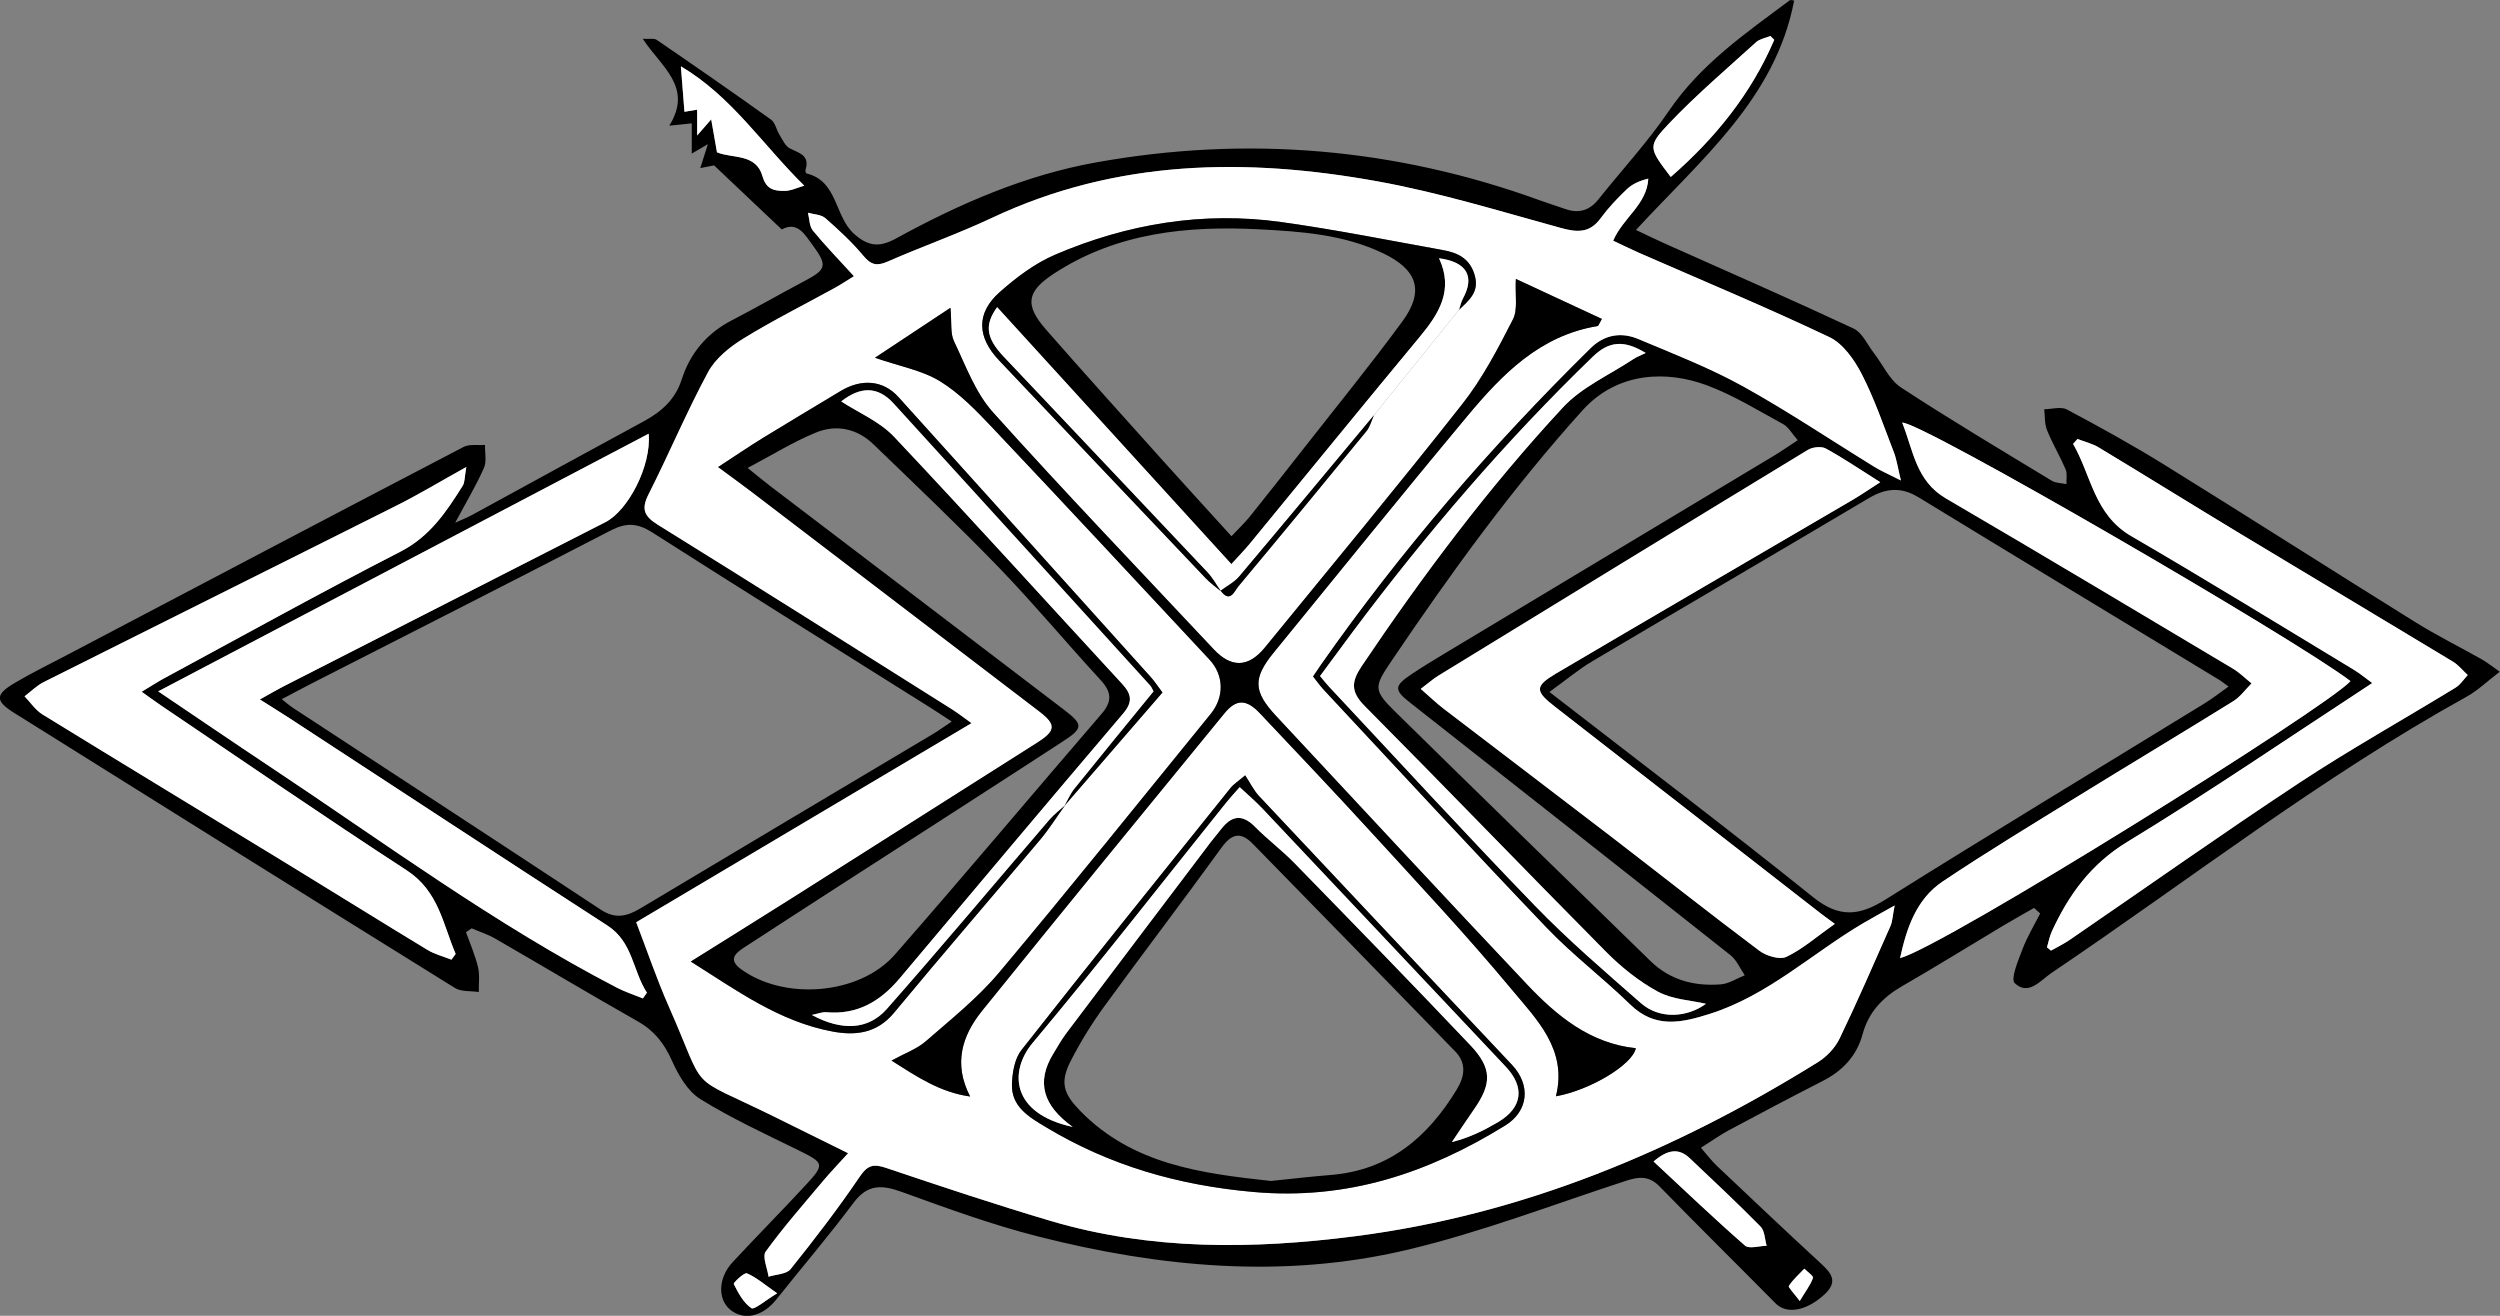
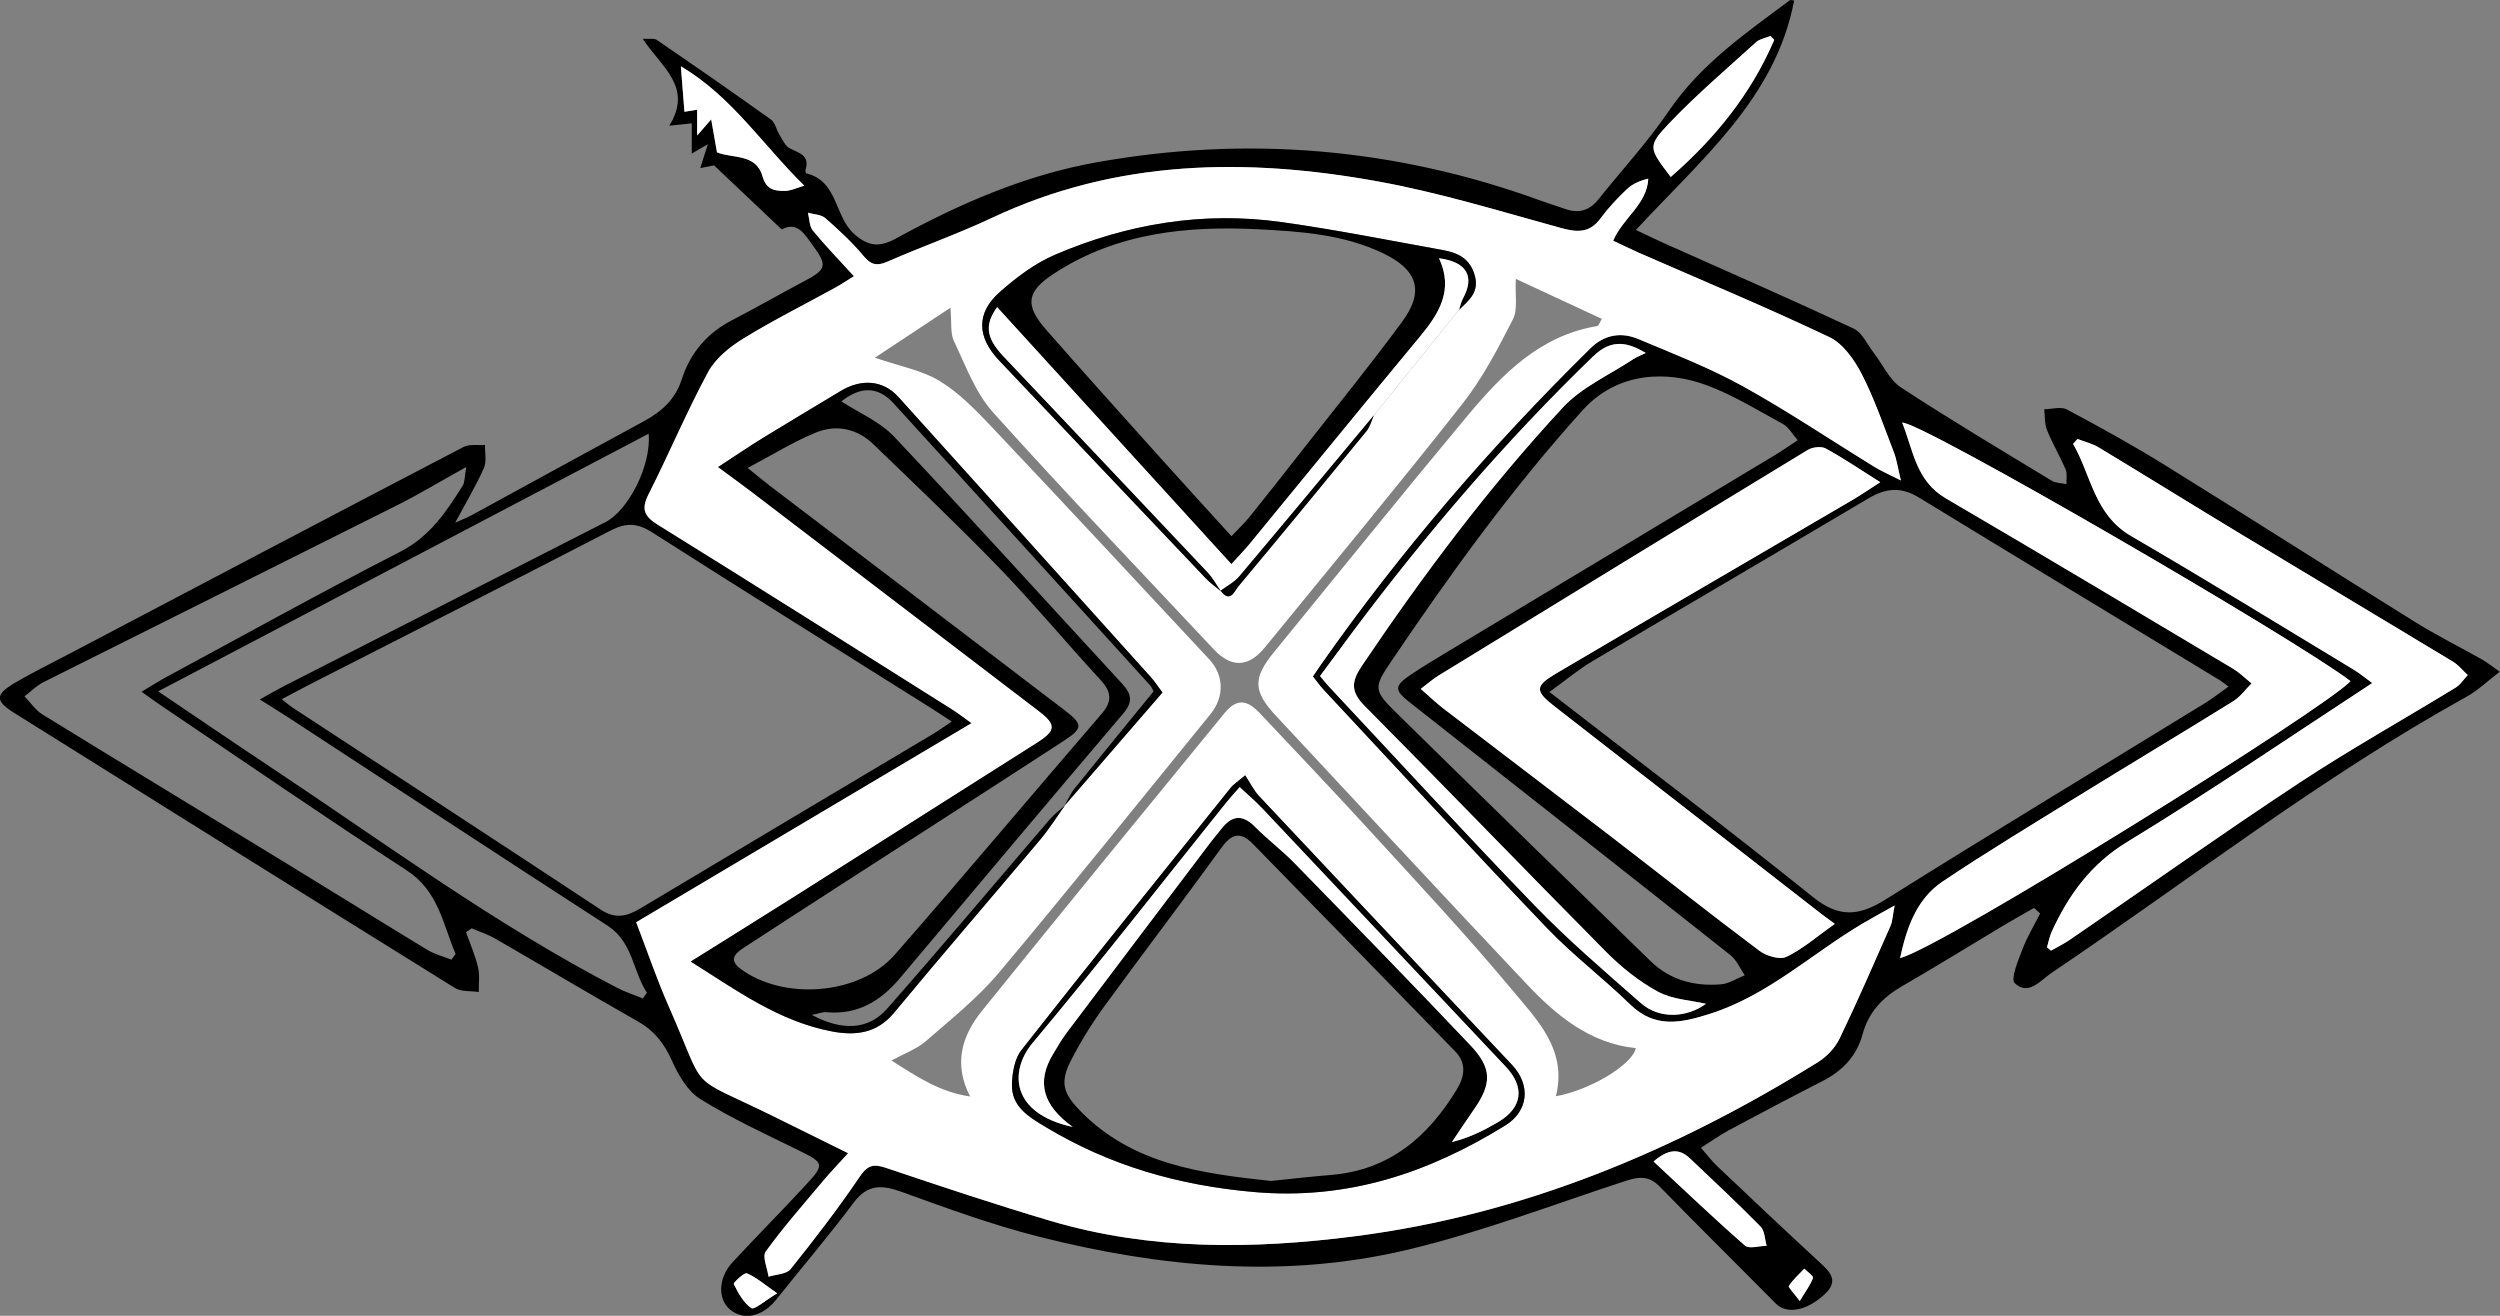
<svg xmlns="http://www.w3.org/2000/svg" id="Layer_2" data-name="Layer 2" viewBox="0 0 605.91 318.91">
  <rect x="0" y="0" width="605.91" height="318.91" fill="#808080" stroke="none" />
  <defs>
    <style>      .cls-1, .cls-2 {        stroke-width: 0px;      }      .cls-2 {        fill: #fff;      }    </style>
  </defs>
  <g id="Layer_1-2" data-name="Layer 1">
    <path class="cls-1" d="m493.03,220.02c-2.54,1.46-5.11,2.88-7.63,4.39-8.14,4.87-16.21,9.88-24.43,14.62-4.71,2.72-8.11,6.31-9.54,11.61-1.45,5.34-4.88,8.91-9.75,11.39-7.57,3.86-15.07,7.83-22.56,11.84-2.16,1.16-4.18,2.6-6.88,4.3,1.5,1.72,2.54,3.13,3.79,4.32,8.35,7.9,16.69,15.81,25.15,23.6,2.66,2.44,4.45,4.5.94,7.7-4.3,3.92-9.09,4.83-11.79,2.09-9.36-9.47-18.84-18.82-28.13-28.35-2.56-2.62-5.03-2.36-8.14-1.34-17.72,5.77-35.21,12.53-53.3,16.79-29.77,7-59.66,4.18-89.06-3.28-11.25-2.85-22.23-6.87-33.16-10.83-4.82-1.74-8.29-1.9-11.69,2.66-5.97,8-12.48,15.61-18.7,23.42-3.26,4.1-7.79,5.18-11.1,2.53-3.15-2.53-3.04-7.74.51-11.57,5.89-6.35,12-12.5,17.88-18.87,4.49-4.86,4.23-5.24-1.84-8.22-8.07-3.96-16.28-7.74-23.89-12.46-3.06-1.9-5.3-5.81-6.85-9.28-1.86-4.17-4.27-7.27-8.27-9.53-11.59-6.57-23.03-13.41-34.57-20.07-1.79-1.03-3.8-1.67-5.71-2.49-.46.31-.91.63-1.37.94,1,2.81,2.22,5.57,2.91,8.45.46,1.92.15,4.03.19,6.05-1.95-.3-4.26-.03-5.8-.99-35.66-22.14-71.24-44.4-106.82-66.67-4.63-2.9-4.63-4.44.2-7.28,4.15-2.45,8.5-4.57,12.77-6.82,31.97-16.81,63.93-33.64,95.95-50.34,1.43-.75,3.46-.36,5.21-.5-.05,1.88.44,4.01-.27,5.6-1.85,4.18-4.21,8.12-6.96,13.27,2.15-.99,3.17-1.38,4.11-1.9,13.89-7.57,27.75-15.2,41.66-22.73,4.26-2.31,7.58-5.27,9.12-10.07,2.07-6.47,6.16-11.28,12.27-14.43,5.91-3.05,11.67-6.39,17.56-9.49,5.26-2.77,5.54-3.74,1.94-8.64-1.97-2.67-3.7-5.87-7.51-3.83-5.44-5.15-10.59-10.02-16.4-15.53-.02,0-1.37.27-3.35.66.68-2.13,1.17-3.65,1.85-5.8-1.3.76-2.28,1.33-3.91,2.28v-7.32c-1.71.18-3.06.32-5.45.56,5.88-9.42-2.06-14.31-6.42-21.06,1.66.1,2.75-.17,3.36.25,9.3,6.37,18.57,12.78,27.73,19.35,1.03.74,1.3,2.49,2.05,3.69.73,1.17,1.38,2.69,2.48,3.26,2.25,1.16,4.93,1.66,3.82,5.2-.08.26.08.85.23.88,7.65,1.84,6.75,10.41,11.57,14.68,3.59,3.18,6.32,3.18,10.18,1.06,15.26-8.36,31.19-15.31,48.37-18.4,36.66-6.59,72.63-3.54,107.71,9.21,2.03.74,4.1,1.38,6.14,2.09,3.22,1.12,5.82.34,7.97-2.35,5.7-7.15,11.97-13.91,17.09-21.46,7.7-11.33,18.64-18.85,29.29-26.79.19-.14.62.03,1.06.06-4.53,23.76-22.56,38.48-38.34,55.6,3.17,1.5,5.2,2.49,7.26,3.41,15.18,6.79,30.43,13.44,45.5,20.49,2.09.98,3.3,3.87,4.88,5.9,2.19,2.83,3.78,6.53,6.6,8.38,11.98,7.85,24.3,15.17,36.54,22.6.99.6,2.37.56,3.56.82-.05-1.21.23-2.57-.22-3.62-1.38-3.21-3.19-6.23-4.5-9.47-.62-1.53-.47-3.37-.67-5.06,1.86-.02,4.07-.7,5.51.07,7.93,4.22,15.82,8.57,23.46,13.3,20.39,12.64,40.6,25.56,60.96,38.23,5.22,3.25,10.76,6,16.13,9.03,1.24.7,2.36,1.62,4.34,2.99-3.05,2.33-5.31,4.54-7.97,6.02-35.38,19.57-67.23,44.43-100.63,66.95-2.78,1.88-5.62,5.66-8.95,2.5-1.06-1.01.85-5.51,1.88-8.23,1.14-2.99,2.83-5.78,4.28-8.65l-1.48-1.35Zm-287.49,59.46c-2.47,2.73-4.4,4.73-6.18,6.86-4.69,5.59-9.53,11.09-13.8,16.99-.89,1.23.39,4.03.68,6.1,1.82-.58,4.35-.6,5.34-1.84,5.82-7.28,11.53-14.68,16.75-22.4,1.94-2.87,3.38-3.14,6.4-2.13,13.23,4.44,26.48,8.87,39.85,12.84,24.27,7.19,49.1,6.9,73.83,3.72,40.64-5.22,77.6-20.7,112.18-42.2,2.13-1.33,4.16-3.48,5.24-5.73,4.34-8.99,8.31-18.16,12.34-27.3.46-1.05.48-2.29.99-4.93-3.4,1.92-5.52,3.07-7.61,4.29-12.38,7.29-23.02,17.47-37.12,21.96-6.95,2.21-13.32,3.63-19.37-2.26-6.55-6.38-13.92-11.95-20.23-18.55-18.19-19.03-36.03-38.39-54-57.63-.98-1.05-1.81-2.24-2.67-3.32.8-1.19,1.35-2.02,1.92-2.83,19.36-27.65,41.34-53.07,65.38-76.73,3.34-3.29,7.41-3.97,11.53-2.24,8.56,3.58,17.27,6.97,25.37,11.45,10.91,6.03,21.3,13.03,31.93,19.57,1.62,1,3.39,1.75,6.39,3.28-.77-3.18-1.02-5.08-1.7-6.81-2.46-6.36-4.66-12.88-7.77-18.93-1.79-3.48-4.53-7.41-7.86-9-15.16-7.21-30.68-13.66-46.07-20.4-2.08-.91-4.12-1.93-6.34-2.97,2.42-5.62,8.17-8.73,8.52-15.04-2.11.51-3.88,1.3-5.2,2.56-2.28,2.18-4.49,4.5-6.35,7.04-2.64,3.6-5.61,3.46-9.58,2.37-14.75-4.05-29.45-8.59-44.47-11.31-31.83-5.77-63.31-5.36-93.43,8.83-8.27,3.9-16.94,6.94-25.32,10.61-2.6,1.14-4.03.83-5.88-1.39-2.76-3.31-5.96-6.28-9.22-9.13-1.01-.89-2.79-.9-4.22-1.32.38,1.46.33,3.27,1.2,4.33,3.05,3.71,6.4,7.16,9.95,11.05-1.56.96-3.04,1.96-4.59,2.81-7.44,4.1-15.05,7.9-22.28,12.35-3.28,2.02-6.7,4.8-8.48,8.08-5.21,9.65-9.47,19.81-14.42,29.6-1.85,3.65-1.06,5.36,2.3,7.44,23.78,14.74,47.43,29.7,71.11,44.61,1.6,1.01,3.1,2.19,4.85,3.44-27.37,16.25-54.1,32.12-81.26,48.25,2.66,6.94,4.98,13.8,7.89,20.39,9.55,21.62,3.89,16.11,24.97,26.44,5.94,2.91,11.85,5.86,18.47,9.13Zm169.99-111.77c21.91,16.98,43.13,33.05,63.88,49.71,6.31,5.07,11.15,4.62,17.59.58,25.64-16.08,51.56-31.72,77.35-47.55,1.9-1.16,3.65-2.56,5.76-4.05-1.09-.8-1.58-1.22-2.12-1.55-24.33-14.76-48.68-29.47-72.96-44.3-4.24-2.59-7.94-2.28-12.09.18-22.32,13.25-44.74,26.32-67.07,39.56-3.25,1.93-6.17,4.4-10.34,7.41Zm-307.24,1.75c1.26.99,1.87,1.54,2.55,1.99,24.94,16.34,49.92,32.62,74.8,49.04,3.55,2.34,6.38,1.58,9.65-.38,23.58-14.12,47.21-28.14,70.82-42.21,1.39-.83,2.7-1.79,4.55-3.02-1.96-1.28-3.44-2.28-4.95-3.23-22.56-14.18-45.18-28.28-67.64-42.62-3.56-2.27-6.31-2.4-10.04-.47-24.1,12.48-48.31,24.74-72.48,37.08-2.2,1.12-4.38,2.31-7.25,3.82Zm367.41-62.78c-1.4-1.59-2.23-3.18-3.53-3.89-6.14-3.34-12.17-7.09-18.68-9.48-9.27-3.4-21.31-3.43-29.96,6.16-17.16,19.03-32.03,39.62-46.3,60.75-4.25,6.29-4.42,7.02.97,12.32,20.55,20.21,41.21,40.31,61.86,60.42,4.73,4.6,10.64,6.12,17.02,5.61,1.98-.16,3.86-1.44,5.79-2.2-1.14-1.64-1.96-3.67-3.45-4.86-25.85-20.47-51.79-40.85-77.7-61.24-3.89-3.06-3.87-4.02.41-6.89,2.63-1.76,5.34-3.4,8.05-5.03,26.56-15.95,53.13-31.89,79.68-47.85,1.82-1.09,3.56-2.31,5.85-3.81Zm-91.37,60.29c2.27,1.98,3.8,3.45,5.47,4.74,13.49,10.33,27.04,20.59,40.52,30.94,12.03,9.24,23.91,18.65,36.04,27.75,1.7,1.28,4.96,2.27,6.59,1.49,3.94-1.88,7.34-4.89,11.72-7.99-1.62-1.19-2.57-1.86-3.48-2.57-21.43-16.67-42.86-33.36-64.3-50.02-4.9-3.8-5.03-4.98.31-8.14,23.81-14.04,47.71-27.93,71.57-41.9,2.06-1.21,4.03-2.57,6.91-4.41-5.01-3.15-8.98-5.87-13.19-8.16-1.1-.6-3.22-.35-4.37.34-29.89,18.17-59.72,36.44-89.55,54.72-1.24.76-2.34,1.75-4.26,3.2Zm-187.11-61.86c-39.68,20.85-78.85,41.42-118.89,62.45,9.63,6.49,18.27,12.4,26.98,18.18,27.73,18.41,54.55,38.25,84.2,53.64,2.01,1.04,4.19,1.74,6.3,2.6.32-.46.65-.93.97-1.39-3.44-5.28-3.38-12.27-9.57-16.27-25.73-16.63-51.33-33.46-76.99-50.21-2.15-1.4-4.33-2.74-7.25-4.59,2.54-1.41,4.22-2.4,5.95-3.28,25.94-13.24,51.9-26.46,77.84-39.71,5.43-2.77,11.13-13.57,10.45-21.42Zm303.28,127.11c10.6-2.79,103.73-60.91,109.16-67.14-13.32-10.19-104.4-63.1-108.65-62.64,2.7,6.75,3.31,14.11,10.59,18.36,23.27,13.6,46.4,27.44,69.55,41.25,1.64.98,3.03,2.38,4.53,3.59-1.47,1.45-2.72,3.25-4.43,4.31-12.59,7.81-25.3,15.42-37.91,23.2-10.9,6.73-21.87,13.36-32.51,20.49-6.46,4.33-8.76,11.39-10.34,18.59ZM34.33,167.65c2.4-1.44,3.9-2.43,5.48-3.28,19.04-10.28,37.96-20.79,57.21-30.66,7.19-3.68,11.16-9.69,15.13-16.02.51-.81.41-1.99.86-4.51-6.35,3.53-11.41,6.59-16.69,9.24-28.55,14.34-57.16,28.56-85.72,42.88-1.7.85-3.11,2.29-4.66,3.46,1.44,1.48,2.64,3.34,4.34,4.39,19.7,12.12,39.49,24.1,59.24,36.16,11.37,6.94,22.66,14,34.05,20.9,1.77,1.08,3.88,1.6,5.83,2.38l1.02-1.4c-3.1-7.2-4.1-15.21-11.87-20.26-19.96-12.98-39.56-26.49-59.31-39.79-1.36-.91-2.67-1.89-4.93-3.49Zm461.78,61.96c.33.27.65.53.98.8,1.5-.85,3.07-1.6,4.48-2.57,18.55-12.71,36.91-25.71,55.68-38.09,12.34-8.14,25.28-15.37,37.91-23.09,1.16-.71,1.96-2.01,2.93-3.03-1.18-1.09-2.22-2.43-3.57-3.24-17.24-10.42-34.54-20.74-51.78-31.15-11.4-6.89-22.72-13.92-34.12-20.8-1.55-.93-3.4-1.37-5.11-2.03-.36.4-.71.79-1.07,1.19,4.41,7.59,5.09,17.11,14.08,22.34,18.14,10.54,36.02,21.56,53.98,32.41,1.44.87,2.74,1.97,4.45,3.21-20.22,13.2-39.46,26.38-59.36,38.49-8.85,5.38-14.16,12.78-18.27,21.64-.57,1.23-.81,2.62-1.21,3.94Zm-82.64,13.67c-3.66-.85-8.11-1.03-11.63-2.93-4.61-2.49-8.9-5.94-12.61-9.69-19.58-19.75-38.86-39.81-58.46-59.54-3.46-3.49-3.28-5.93-.69-9.77,14.82-22,30.69-43.19,48.73-62.63,4.57-4.92,11.27-7.86,17.02-11.67.87-.57,1.87-.94,3.03-1.51-5.31-3.24-8.94-2.85-12.83.91-21.25,20.54-40.39,42.92-58.09,66.56-2.67,3.57-5.3,7.17-8.01,10.83.84,1,1.45,1.79,2.12,2.51,16.62,17.75,33.05,35.69,49.97,53.16,8.09,8.35,16.97,15.96,25.72,23.64,4.44,3.9,11.12,3.51,15.73.12Zm16.54-233.62c-.31-.31-.62-.62-.93-.93-1.18.49-2.6.71-3.49,1.52-7.1,6.44-14.42,12.69-21.02,19.62-5.36,5.63-4.96,6.01.36,13.03,10.78-9.39,19.48-20.13,25.08-33.23Zm-256.23,27.27c3.69,1.54,9.44.22,11.02,5.8.93,3.27,2.92,3.53,5.25,3.55,1.59.01,3.18-.8,4.87-1.27-10.15-9.97-17.49-21.56-29.91-28.93.36,4.57.62,7.8.87,11.02.8-.13,1.78-.3,3.08-.51v6.25c1.01-1.16,1.69-1.94,3.4-3.9.6,3.37.98,5.55,1.41,8Zm226.99,244.57c7.57,7.04,14.72,13.87,22.16,20.38,1,.87,3.46.07,5.25.04-.47-1.58-.47-3.61-1.48-4.65-5.58-5.66-11.38-11.11-17.16-16.57-2.62-2.48-5.32-2.17-8.76.79Zm-212.41,31.95c-3.16-2.19-5.09-3.9-7.34-4.84-.63-.26-3.33,2.29-3.18,2.59,1.09,2.17,2.36,4.56,4.27,5.85.7.48,3.28-1.83,6.25-3.6Zm247.83,1.87c1.51-2.51,2.64-3.95,3.21-5.6.16-.45-1.35-1.47-2.09-2.24-1.29,1.36-2.75,2.62-3.75,4.18-.22.33,1.21,1.73,2.63,3.66Z" />
    <path class="cls-2" d="m205.54,279.48c-6.62-3.27-12.53-6.22-18.47-9.13-21.07-10.33-15.42-4.82-24.97-26.44-2.91-6.59-5.23-13.45-7.89-20.39,27.15-16.12,53.89-32,81.26-48.25-1.75-1.25-3.25-2.43-4.85-3.44-23.68-14.91-47.33-29.86-71.11-44.61-3.37-2.09-4.15-3.79-2.3-7.44,4.96-9.79,9.22-19.95,14.42-29.6,1.77-3.29,5.2-6.06,8.48-8.08,7.22-4.45,14.84-8.25,22.28-12.35,1.55-.86,3.03-1.85,4.59-2.81-3.54-3.89-6.9-7.34-9.95-11.05-.87-1.06-.83-2.86-1.2-4.33,1.43.41,3.21.43,4.22,1.32,3.25,2.85,6.46,5.82,9.22,9.13,1.85,2.22,3.27,2.53,5.88,1.39,8.38-3.68,17.05-6.72,25.32-10.61,30.12-14.19,61.6-14.6,93.43-8.83,15.02,2.72,29.72,7.26,44.47,11.31,3.96,1.09,6.94,1.23,9.58-2.37,1.86-2.54,4.07-4.86,6.35-7.04,1.32-1.26,3.09-2.05,5.2-2.56-.35,6.31-6.1,9.42-8.52,15.04,2.22,1.04,4.26,2.06,6.34,2.97,15.38,6.74,30.91,13.19,46.07,20.4,3.33,1.59,6.07,5.52,7.86,9,3.1,6.05,5.31,12.56,7.77,18.93.67,1.74.92,3.64,1.7,6.81-3-1.53-4.77-2.28-6.39-3.28-10.64-6.54-21.02-13.53-31.93-19.57-8.09-4.47-16.81-7.86-25.37-11.45-4.12-1.73-8.2-1.04-11.53,2.24-24.04,23.66-46.02,49.09-65.38,76.73-.57.82-1.12,1.65-1.92,2.83.86,1.08,1.69,2.27,2.67,3.32,17.96,19.24,35.8,38.61,54,57.63,6.31,6.6,13.68,12.17,20.23,18.55,6.05,5.9,12.42,4.47,19.37,2.26,14.1-4.49,24.74-14.66,37.12-21.96,2.08-1.23,4.21-2.38,7.61-4.29-.51,2.63-.53,3.88-.99,4.93-4.04,9.14-8.01,18.31-12.34,27.3-1.08,2.25-3.11,4.41-5.24,5.73-34.59,21.5-71.55,36.98-112.18,42.2-24.74,3.18-49.56,3.47-73.83-3.72-13.38-3.96-26.62-8.39-39.85-12.84-3.01-1.01-4.46-.74-6.4,2.13-5.22,7.72-10.92,15.12-16.75,22.4-.99,1.24-3.52,1.26-5.34,1.84-.28-2.08-1.57-4.88-.68-6.1,4.27-5.9,9.11-11.39,13.8-16.99,1.78-2.13,3.71-4.13,6.18-6.86Zm90.3-136.31c2.29,3.14,3.34.08,4.32-1.09,10.41-12.47,20.74-25,31.01-37.58.87-1.06,1.22-2.55,1.81-3.84,6.88-8.52,13.75-17.04,20.63-25.56,2.36-2.3,5-4.26,3.8-8.41-1.18-4.09-4.15-5.44-7.7-6.08-13.07-2.35-26.11-4.97-39.25-6.8-18.91-2.63-37.23.44-54.69,7.9-4.92,2.1-9.47,5.53-13.51,9.12-5.7,5.07-5.48,10.85-.17,16.46,16.71,17.66,33.44,35.3,50.19,52.92,1.11,1.17,2.47,2.11,3.72,3.16l-.16-.2Zm-37.84,52.12c7.89-9.12,15.78-18.25,23.73-27.44-1.19-1.58-1.9-2.69-2.77-3.66-20.39-22.67-40.79-45.34-61.23-67.96-3.68-4.08-8.91-4.51-14.01-1.44-6.26,3.77-12.55,7.51-18.78,11.34-3.48,2.14-6.85,4.44-10.9,7.08,3.24,2.39,5.76,4.21,8.23,6.09,23.18,17.68,46.34,35.38,69.52,53.06,4.25,3.24,4.22,4.72-.4,7.65-19.83,12.58-39.65,25.16-59.5,37.72-7.98,5.05-16,10.02-24.48,15.33,10.89,6.82,21.35,14.55,34.41,16.97,5.52,1.02,10.71.44,14.83-4.53,11.68-14.1,23.65-27.95,35.43-41.96,2.22-2.64,4.06-5.59,6.07-8.4l-.17.16Zm-22.87,70.47c-4.15-7.96-1.94-14.8,2.86-20.76,19.45-24.13,39.1-48.1,58.73-72.09,2.93-3.58,5.36-3.51,8.67,0,9.03,9.58,18.11,19.12,26.99,28.84,11.46,12.54,23.11,24.95,33.96,38,6.08,7.32,13.6,14.6,10.75,25.94,8.27-1.47,18.55-7.65,19.37-11.65-11.12-1.18-19.17-7.85-26.41-15.5-20.37-21.56-40.54-43.32-60.77-65.02-5.58-5.98-5.67-9.15-.54-15.43,15.6-19.1,31.07-38.31,46.87-57.25,8.45-10.12,17.61-19.55,31.59-21.83.19-.03.32-.5,1.03-1.73-7.07-3.28-14.04-6.52-20.85-9.69-.22,3.96.53,7.39-.71,9.81-3.62,7.08-7.36,14.28-12.25,20.49-15.66,19.9-31.85,39.39-47.86,59.02-3.98,4.88-8.14,5-12.4.45-17.89-19.09-36.02-37.98-53.5-57.44-4.27-4.76-6.63-11.32-9.46-17.25-.91-1.9-.52-4.42-.85-8.09-6.63,4.39-12.33,8.16-18.3,12.11,6.13,2.12,11.47,3.06,15.77,5.7,4.74,2.91,8.8,7.13,12.68,11.23,17.63,18.65,35.11,37.45,52.61,56.21,3.56,3.82,3.64,9.1.3,13.2-17.05,20.93-33.92,42.01-51.28,62.68-5.19,6.18-11.66,11.33-17.79,16.67-2.14,1.86-5.02,2.86-8.28,4.65,6.28,3.99,11.76,7.67,19.05,8.71Zm66.66-77.84c-2,1.69-2.86,2.21-3.45,2.94-16.98,21.17-34.01,42.29-50.77,63.63-1.65,2.1-2.22,5.48-2.31,8.3-.16,5.47,4.16,7.95,8.2,10.38,15.51,9.33,32.09,14.11,50.34,15.73,22.73,2.02,42.32-4.59,60.99-16.1,5.72-3.53,6.24-9.84,1.66-14.71-20.43-21.7-40.88-43.38-61.27-65.11-1.35-1.43-2.23-3.3-3.39-5.05Z" />
    <path class="cls-2" d="m344.34,166.97c1.92-1.45,3.02-2.44,4.26-3.2,29.82-18.28,59.65-36.56,89.55-54.72,1.15-.7,3.27-.94,4.37-.34,4.21,2.29,8.18,5.01,13.19,8.16-2.88,1.85-4.85,3.21-6.91,4.41-23.86,13.97-47.76,27.86-71.57,41.9-5.35,3.15-5.21,4.33-.31,8.14,21.44,16.66,42.87,33.35,64.3,50.02.91.71,1.86,1.37,3.48,2.57-4.39,3.1-7.79,6.11-11.72,7.99-1.63.78-4.89-.21-6.59-1.49-12.13-9.1-24.02-18.51-36.04-27.75-13.48-10.35-27.03-20.61-40.52-30.94-1.67-1.28-3.2-2.76-5.47-4.74Z" />
-     <path class="cls-2" d="m157.22,105.11c.68,7.85-5.02,18.64-10.45,21.42-25.94,13.24-51.9,26.46-77.84,39.71-1.73.88-3.4,1.88-5.95,3.28,2.92,1.84,5.1,3.19,7.25,4.59,25.66,16.75,51.26,33.58,76.99,50.21,6.19,4,6.13,11,9.57,16.27-.32.46-.65.93-.97,1.39-2.1-.86-4.29-1.56-6.3-2.6-29.65-15.38-56.47-35.23-84.2-53.64-8.71-5.79-17.35-11.69-26.98-18.18,40.03-21.03,79.2-41.6,118.89-62.45Z" />
    <path class="cls-2" d="m460.51,232.22c1.58-7.2,3.88-14.26,10.34-18.59,10.64-7.13,21.61-13.76,32.51-20.49,12.61-7.78,25.32-15.39,37.91-23.2,1.71-1.06,2.96-2.85,4.43-4.31-1.5-1.21-2.89-2.61-4.53-3.59-23.15-13.8-46.28-27.65-69.55-41.25-7.27-4.25-7.89-11.61-10.59-18.36,4.24-.46,95.33,52.45,108.65,62.64-5.43,6.23-98.56,64.35-109.16,67.14Z" />
-     <path class="cls-2" d="m34.33,167.65c2.26,1.6,3.58,2.58,4.93,3.49,19.74,13.31,39.35,26.82,59.31,39.79,7.77,5.05,8.77,13.05,11.87,20.26l-1.02,1.4c-1.95-.78-4.06-1.31-5.83-2.38-11.39-6.9-22.69-13.96-34.05-20.9-19.74-12.06-39.53-24.04-59.24-36.16-1.7-1.05-2.91-2.9-4.34-4.39,1.55-1.17,2.96-2.6,4.66-3.46,28.56-14.33,57.17-28.54,85.72-42.88,5.27-2.65,10.34-5.71,16.69-9.24-.46,2.52-.36,3.71-.86,4.51-3.97,6.33-7.95,12.34-15.13,16.02-19.25,9.87-38.17,20.38-57.21,30.66-1.57.85-3.07,1.83-5.48,3.28Z" />
    <path class="cls-2" d="m496.11,229.61c.39-1.32.64-2.7,1.21-3.94,4.11-8.87,9.42-16.26,18.27-21.64,19.9-12.1,39.14-25.28,59.36-38.49-1.71-1.24-3.01-2.34-4.45-3.21-17.97-10.85-35.84-21.86-53.98-32.41-8.99-5.23-9.67-14.74-14.08-22.34.36-.4.71-.79,1.07-1.19,1.71.67,3.56,1.1,5.11,2.03,11.41,6.88,22.72,13.92,34.12,20.8,17.24,10.41,34.54,20.73,51.78,31.15,1.35.82,2.38,2.15,3.57,3.24-.97,1.02-1.77,2.32-2.93,3.03-12.62,7.72-25.56,14.95-37.91,23.09-18.77,12.38-37.12,25.38-55.68,38.09-1.42.97-2.98,1.72-4.48,2.57-.33-.27-.65-.53-.98-.8Z" />
    <path class="cls-2" d="m413.47,243.28c-4.62,3.39-11.29,3.77-15.73-.12-8.76-7.68-17.63-15.28-25.72-23.64-16.91-17.47-33.34-35.41-49.97-53.16-.67-.72-1.27-1.5-2.12-2.51,2.71-3.66,5.34-7.26,8.01-10.83,17.7-23.64,36.84-46.01,58.09-66.56,3.89-3.76,7.52-4.15,12.83-.91-1.16.57-2.16.93-3.03,1.51-5.75,3.81-12.46,6.75-17.02,11.67-18.03,19.43-33.91,40.63-48.73,62.63-2.59,3.84-2.77,6.28.69,9.77,19.6,19.74,38.88,39.79,58.46,59.54,3.71,3.74,8,7.19,12.61,9.69,3.52,1.9,7.97,2.07,11.63,2.93Z" />
    <path class="cls-2" d="m430.01,9.66c-5.61,13.1-14.3,23.83-25.08,33.23-5.32-7.01-5.72-7.4-.36-13.03,6.6-6.93,13.93-13.17,21.02-19.62.89-.81,2.31-1.03,3.49-1.52.31.31.62.62.93.93Z" />
    <path class="cls-2" d="m173.78,36.93c-.43-2.44-.82-4.62-1.41-8-1.71,1.96-2.39,2.74-3.4,3.9v-6.25c-1.29.22-2.28.38-3.08.51-.25-3.22-.51-6.44-.87-11.02,12.41,7.37,19.75,18.97,29.91,28.93-1.69.47-3.29,1.29-4.87,1.27-2.33-.02-4.33-.29-5.25-3.55-1.58-5.58-7.33-4.26-11.02-5.8Z" />
    <path class="cls-2" d="m400.77,281.5c3.45-2.96,6.14-3.27,8.76-.79,5.78,5.46,11.58,10.91,17.16,16.57,1.02,1.03,1.02,3.07,1.48,4.65-1.78.03-4.25.83-5.25-.04-7.44-6.51-14.59-13.34-22.16-20.38Z" />
    <path class="cls-2" d="m188.36,313.45c-2.96,1.78-5.54,4.08-6.25,3.6-1.91-1.29-3.18-3.68-4.27-5.85-.15-.3,2.54-2.86,3.18-2.59,2.25.94,4.18,2.66,7.34,4.84Z" />
    <path class="cls-2" d="m436.19,315.32c-1.42-1.93-2.85-3.32-2.63-3.66,1-1.55,2.46-2.81,3.75-4.18.74.76,2.25,1.79,2.09,2.24-.57,1.64-1.7,3.09-3.21,5.6Z" />
    <path class="cls-1" d="m258.16,195.12c-2.01,2.81-3.86,5.76-6.07,8.4-11.78,14.02-23.76,27.87-35.43,41.96-4.12,4.97-9.3,5.55-14.83,4.53-13.07-2.42-23.52-10.15-34.41-16.97,8.48-5.31,16.5-10.28,24.48-15.33,19.84-12.55,39.67-25.13,59.5-37.72,4.61-2.93,4.65-4.41.4-7.65-23.18-17.68-46.34-35.38-69.52-53.06-2.47-1.88-4.99-3.7-8.23-6.09,4.04-2.63,7.42-4.94,10.9-7.08,6.23-3.83,12.52-7.56,18.78-11.34,5.1-3.07,10.33-2.63,14.01,1.44,20.44,22.63,40.83,45.3,61.23,67.96.87.97,1.58,2.08,2.77,3.66-7.95,9.19-15.84,18.31-23.74,27.44.79-1.38,1.42-2.89,2.4-4.12,6.35-7.9,12.78-15.73,19.19-23.59-.31-.56-.48-1.05-.8-1.41-20.72-22.81-41.44-45.64-62.22-68.4-3.83-4.19-8.02-4.12-12.67-.47,4.22,2.75,9.33,4.88,12.8,8.55,18.63,19.75,36.83,39.91,55.25,59.86,2.33,2.52,2.67,4.42.28,7.24-18.13,21.32-36.13,42.75-54.14,64.16-4.66,5.55-10.26,8.91-17.8,8.23-.96-.09-1.96.35-3.51.66,7.23,3.9,13.66,3.68,18.19-1.47,13.31-15.11,26.25-30.56,39.37-45.84,1.13-1.32,2.56-2.38,3.85-3.56Zm-76.96-81.7c2.37,1.9,3.87,3.16,5.43,4.35,23.71,18.06,47.45,36.08,71.14,54.17,4.84,3.69,4.84,4.5-.24,7.8-17.85,11.62-35.79,23.12-53.69,34.67-7.83,5.06-15.66,10.12-23.47,15.21-2.19,1.42-3.92,2.97-.78,5.27,10.47,7.65,28.7,6.27,37.29-3.53,16.9-19.29,33.38-38.94,50.12-58.37,2.59-3.01,2.42-5.28-.24-8.16-8.24-8.94-16.02-18.31-24.45-27.06-9.93-10.29-20.33-20.15-30.62-30.09-3.95-3.82-8.98-4.87-13.91-2.86-5.48,2.23-10.58,5.43-16.58,8.59Z" />
-     <path class="cls-1" d="m235.12,265.76c-7.3-1.04-12.77-4.72-19.05-8.71,3.25-1.78,6.14-2.79,8.28-4.65,6.13-5.34,12.59-10.49,17.79-16.67,17.36-20.67,34.23-41.75,51.28-62.68,3.34-4.1,3.26-9.39-.3-13.2-17.51-18.77-34.98-37.56-52.61-56.21-3.88-4.1-7.94-8.32-12.68-11.23-4.29-2.64-9.64-3.58-15.77-5.7,5.97-3.95,11.67-7.72,18.3-12.11.33,3.67-.06,6.19.85,8.09,2.83,5.93,5.19,12.49,9.46,17.25,17.48,19.46,35.6,38.35,53.5,57.44,4.26,4.55,8.42,4.43,12.4-.45,16.01-19.63,32.2-39.11,47.86-59.02,4.89-6.21,8.63-13.41,12.25-20.49,1.24-2.42.49-5.85.71-9.81,6.82,3.17,13.79,6.41,20.85,9.69-.72,1.23-.84,1.7-1.03,1.73-13.99,2.28-23.15,11.71-31.59,21.83-15.8,18.93-31.27,38.15-46.87,57.25-5.12,6.27-5.03,9.45.54,15.43,20.23,21.69,40.39,43.46,60.77,65.02,7.24,7.66,15.29,14.33,26.41,15.5-.81,3.99-11.1,10.18-19.37,11.65,2.85-11.34-4.67-18.62-10.75-25.94-10.85-13.06-22.5-25.46-33.96-38-8.88-9.72-17.96-19.26-26.99-28.84-3.31-3.51-5.74-3.58-8.67,0-19.63,23.99-39.28,47.96-58.73,72.09-4.8,5.96-7.01,12.79-2.86,20.76Z" />
    <path class="cls-1" d="m301.79,187.92c1.16,1.75,2.05,3.62,3.39,5.05,20.39,21.74,40.84,43.41,61.27,65.11,4.58,4.87,4.06,11.19-1.66,14.71-18.67,11.51-38.26,18.12-60.99,16.1-18.25-1.62-34.84-6.4-50.34-15.73-4.04-2.43-8.36-4.91-8.2-10.38.08-2.82.65-6.2,2.31-8.3,16.76-21.34,33.79-42.46,50.77-63.63.59-.73,1.44-1.25,3.45-2.94Zm6.17,98.31c4.75-.48,9.7-1.07,14.67-1.47,14.09-1.16,23.45-9.18,30.46-20.74,1.95-3.22,2.33-6.37-.36-9.15-16.31-16.83-32.7-33.58-49.08-50.34-2.86-2.93-5.05-2.61-7.57.87-9.35,12.93-19.05,25.61-28.44,38.51-3.02,4.15-5.75,8.57-8.09,13.13-2.78,5.39-1.79,8.09,2.39,12.34,12.66,12.85,29.12,15,46.03,16.84Zm-7.5-95.44c-1.24,1.41-2.26,2.49-3.18,3.64-15.62,19.48-30.96,39.19-46.99,58.33-5.74,6.86-5.27,17.11,9.71,20.37-7.18-5.14-8.94-10.86-4.71-17.76,1.04-1.7,2.02-3.46,3.22-5.05,11.62-15.42,23.27-30.81,34.92-46.21.8-1.06,1.69-2.06,2.5-3.12,2.53-3.29,5.1-3.8,8.25-.61,3.04,3.08,6.54,5.69,9.55,8.79,14.29,14.65,28.57,29.31,42.65,44.16,5.28,5.57,5.2,9.33.89,15.52-1.83,2.62-3.58,5.29-5.37,7.94,4.21-1.04,7.72-2.8,11.1-4.78,5.97-3.49,6.67-8.46,1.95-13.48-19.63-20.85-39.27-41.69-58.93-62.51-1.68-1.78-3.57-3.38-5.55-5.24Z" />
    <path class="cls-1" d="m296,143.37c-1.25-1.05-2.6-1.99-3.72-3.16-16.75-17.62-33.47-35.27-50.19-52.92-5.3-5.6-5.53-11.39.17-16.46,4.04-3.59,8.59-7.02,13.51-9.12,17.45-7.46,35.78-10.53,54.69-7.9,13.15,1.83,26.18,4.44,39.25,6.8,3.55.64,6.52,1.99,7.7,6.08,1.2,4.15-1.45,6.11-3.8,8.41.31-.92.5-1.92.96-2.76,2.9-5.31.97-8.84-5.8-9.74,3.61,7.71.02,13.4-4.67,19.04-13.82,16.65-27.48,33.44-41.21,50.16-1.24,1.5-2.61,2.9-4.45,4.93-19.21-21.08-38.06-41.75-56.77-62.28-3,4.19-2.81,7.33,1.56,11.96,16.46,17.43,32.97,34.81,49.41,52.25,1.31,1.39,2.25,3.14,3.36,4.72Zm2.46-13.4c1.89-2.01,3.32-3.36,4.54-4.88,4.37-5.45,8.69-10.94,13-16.44,8-10.22,16.21-20.28,23.88-30.74,5.47-7.46,3.58-12.61-4.78-16.58-9.44-4.48-19.54-5.21-29.69-5.74-17.57-.91-34.63.74-49.89,10.67-6.71,4.37-7.27,7.61-1.97,13.66,9.33,10.64,18.81,21.16,28.26,31.69,5.32,5.93,10.71,11.8,16.65,18.35Z" />
    <path class="cls-2" d="m296,143.37c-1.11-1.58-2.05-3.33-3.36-4.72-16.44-17.44-32.95-34.82-49.41-52.25-4.37-4.63-4.56-7.77-1.56-11.96,18.71,20.53,37.56,41.2,56.77,62.28,1.84-2.03,3.21-3.43,4.45-4.93,13.74-16.72,27.39-33.51,41.21-50.16,4.68-5.64,8.27-11.34,4.67-19.04,6.77.9,8.7,4.43,5.8,9.74-.46.84-.65,1.84-.96,2.76-6.88,8.52-13.75,17.04-20.63,25.56-10.85,13.02-21.68,26.07-32.61,39.03-1.2,1.42-3.01,2.34-4.54,3.49l.16.2Z" />
    <path class="cls-1" d="m295.84,143.17c1.53-1.15,3.34-2.06,4.54-3.49,10.93-12.96,21.75-26.01,32.61-39.03-.59,1.29-.94,2.78-1.81,3.84-10.28,12.58-20.6,25.11-31.01,37.58-.98,1.17-2.03,4.23-4.32,1.09Z" />
-     <path class="cls-2" d="m258.16,195.12c-1.29,1.18-2.71,2.24-3.85,3.56-13.12,15.28-26.05,30.73-39.37,45.84-4.53,5.14-10.96,5.37-18.19,1.47,1.55-.31,2.55-.75,3.51-.66,7.54.68,13.14-2.68,17.8-8.23,18.01-21.42,36.01-42.85,54.14-64.16,2.4-2.82,2.05-4.72-.28-7.24-18.42-19.95-36.62-40.11-55.25-59.86-3.47-3.68-8.58-5.8-12.8-8.55,4.65-3.64,8.85-3.72,12.67.47,20.78,22.76,41.49,45.59,62.22,68.4.32.35.49.85.8,1.41-6.41,7.86-12.84,15.7-19.19,23.59-.99,1.23-1.61,2.74-2.4,4.12,0,0,.17-.16.17-.16Z" />
    <path class="cls-2" d="m300.46,190.78c1.98,1.86,3.87,3.45,5.55,5.24,19.66,20.82,39.3,41.66,58.93,62.51,4.72,5.02,4.02,9.98-1.95,13.48-3.38,1.98-6.89,3.74-11.1,4.78,1.79-2.65,3.54-5.32,5.37-7.94,4.31-6.19,4.39-9.94-.89-15.52-14.08-14.85-28.36-29.51-42.65-44.16-3.02-3.09-6.52-5.71-9.55-8.79-3.15-3.19-5.72-2.68-8.25.61-.81,1.06-1.69,2.06-2.5,3.12-11.65,15.39-23.3,30.79-34.92,46.21-1.2,1.59-2.18,3.35-3.22,5.05-4.23,6.91-2.47,12.63,4.71,17.76-14.98-3.25-15.45-13.51-9.71-20.37,16.02-19.14,31.36-38.85,46.99-58.33.92-1.15,1.94-2.22,3.18-3.64Z" />
  </g>
</svg>